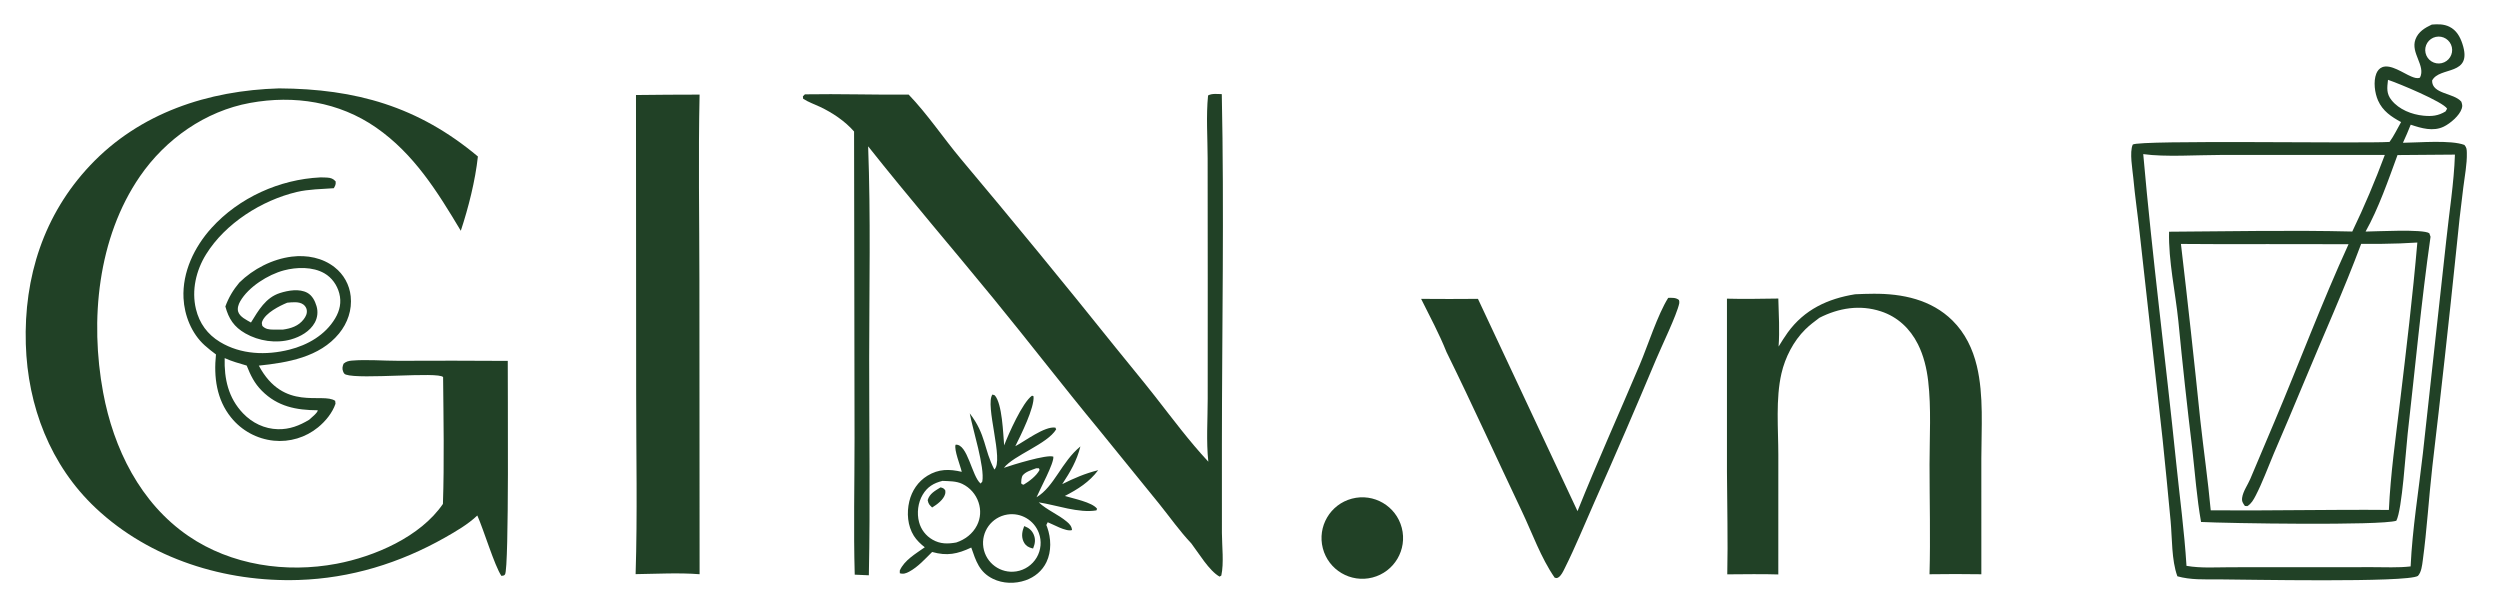
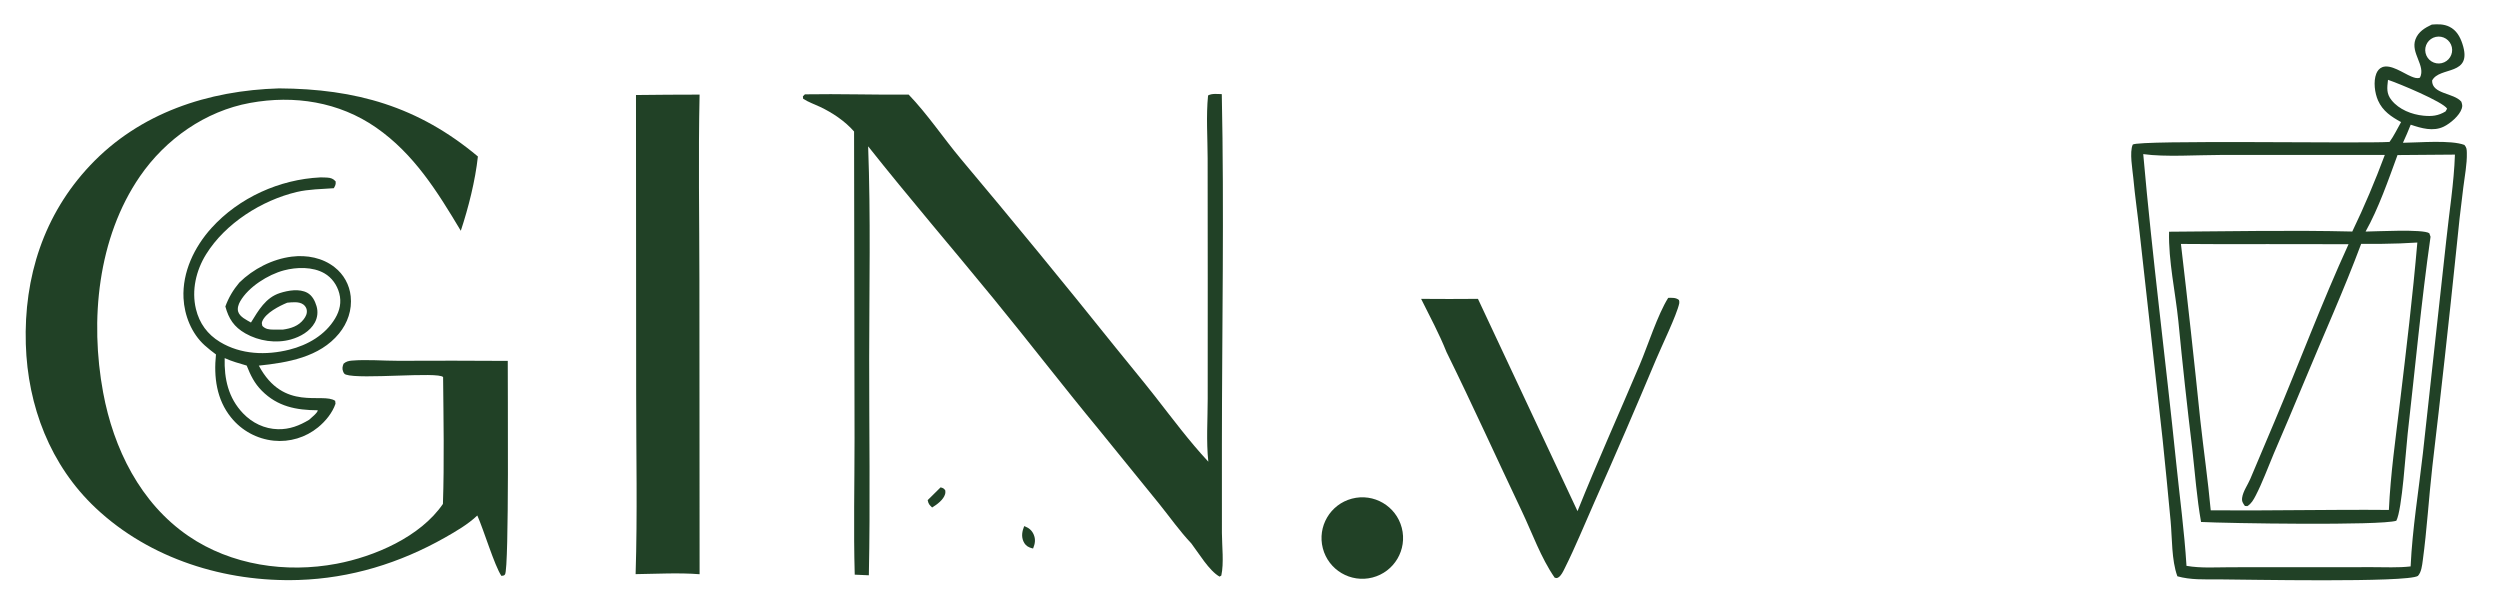
<svg xmlns="http://www.w3.org/2000/svg" version="1.1" style="display: block;" viewBox="0 0 2048 489" width="1073" height="256" preserveAspectRatio="none">
  <path transform="translate(0,0)" fill="rgb(33,65,38)" d="M 1992.12 20.149 C 1997.13 19.739 2001.94 19.657 2006.55 21.922 C 2012.26 24.722 2015.24 30.002 2017.17 35.838 C 2026.07 62.746 1998.36 54.096 1992.37 66.061 C 1992.25 77.322 2010.05 75.957 2016.34 83.389 C 2017.04 85.734 2017.42 86.716 2016.65 89.077 C 2014.78 94.844 2007.31 101.17 2002.02 103.769 C 1993.3 108.058 1983.48 105.138 1974.85 102.225 C 1972.91 107.259 1970.73 112.149 1968.49 117.055 C 1981.34 116.945 2007.64 114.584 2018.84 118.822 C 2020.74 121.025 2020.75 122.465 2020.83 125.365 C 2021.07 134.581 2019.04 144.574 2017.93 153.734 C 2015.78 170.509 2013.9 187.316 2012.28 204.149 C 2006.15 263.614 1999.58 323.033 1992.59 382.403 C 1989.68 408.056 1988.19 434.028 1984.72 459.586 C 1984.19 463.563 1983.58 469.157 1980.76 472.152 C 1972.03 477.838 1838.35 475.092 1816.82 474.987 C 1805.71 475.001 1794.51 475.494 1783.72 472.464 L 1783.63 472.228 C 1778.89 459.169 1779.47 441.25 1778.18 427.314 C 1776.11 404.937 1773.92 382.571 1771.61 360.218 L 1752.72 190.146 C 1751.14 175.441 1748.96 160.81 1747.62 146.075 C 1746.98 138.995 1744.31 124.727 1747.16 118.527 C 1752.46 114.573 1934.03 117.789 1957.5 116.367 C 1961.1 111.466 1963.94 105.383 1966.97 100.079 C 1959 95.761 1951.93 91.061 1948.11 82.438 C 1945.37 76.272 1944.14 66.81 1946.65 60.391 C 1947.56 58.078 1949.15 56.026 1951.52 55.085 C 1958.44 52.326 1968.81 60.048 1975.3 62.705 C 1977.55 63.626 1980.07 64.64 1982.44 63.649 C 1987.36 53.902 1974.58 43.538 1978.74 32.282 C 1981.03 26.078 1986.43 22.817 1992.12 20.149 z M 1934.27 199.93 C 1920.03 238.113 1903.12 275.438 1887.54 313.104 C 1879.33 332.889 1870.98 352.619 1862.51 372.293 C 1857.71 383.636 1853.44 395.536 1847.78 406.453 C 1846.08 409.728 1844.28 412.938 1841.07 414.932 L 1839.05 414.817 C 1837.32 412.454 1836.33 411.015 1836.77 407.976 C 1837.53 402.774 1841.34 397.534 1843.4 392.718 L 1863.31 345.575 C 1883.66 297.333 1902.16 247.804 1923.93 200.205 L 1857.5 200.12 C 1833.87 200.234 1810.24 200.189 1786.62 199.987 C 1792.27 248.082 1797.55 296.217 1802.48 344.391 C 1805.2 369.05 1808.77 393.701 1811.03 418.394 C 1859.67 418.801 1908.33 417.646 1956.97 418.073 C 1958.32 388.591 1962.53 359.175 1966.04 329.889 C 1971.25 286.394 1976.52 242.459 1980.28 198.835 L 1966.18 199.56 C 1955.55 199.941 1944.91 200.064 1934.27 199.93 z M 1791.17 463.897 C 1802.91 465.986 1815.93 465.037 1827.84 465.041 L 1887.33 465.031 L 1943.28 464.976 C 1953.57 464.959 1964.56 465.564 1974.78 464.37 C 1976.22 433.342 1981.36 402.351 1984.85 371.496 L 2003.96 197.157 C 2006.38 173.997 2010.31 149.945 2011.08 126.755 L 1964.04 127.126 C 1956.52 147.632 1948.53 170.818 1937.88 189.849 C 1945.59 189.807 1985.17 187.618 1990.09 191.229 L 1991.1 194.099 C 1983.48 247.721 1978.46 302.006 1972.34 355.83 C 1970.8 369.331 1967.84 418.006 1963.07 426.928 C 1950.34 431.044 1824.28 429.055 1803.1 427.928 C 1799.59 408.109 1798.14 387.815 1795.88 367.816 C 1791.66 332.99 1787.86 298.112 1784.5 263.192 C 1782.07 239.267 1776.31 213.921 1776.9 189.971 C 1826.78 189.671 1877.14 188.596 1926.99 189.817 C 1936.78 169.51 1945.77 148.143 1953.64 127.022 L 1818.86 127.041 C 1800.12 127.04 1773.53 128.882 1755.74 126.343 C 1763.18 210.905 1774.13 295.278 1782.77 379.744 C 1785.63 407.725 1789.46 435.823 1791.17 463.897 z M 1995.4 30.245 C 1989.43 31.558 1985.67 37.472 1987.01 43.433 C 1988.35 49.394 1994.28 53.132 2000.23 51.769 C 2006.15 50.414 2009.87 44.527 2008.54 38.6 C 2007.2 32.674 2001.33 28.939 1995.4 30.245 z M 1956.24 65.449 C 1955.53 72.057 1954.76 76.704 1959.23 82.227 C 1965.39 89.843 1975.67 93.873 1985.22 94.835 C 1992.17 95.536 1997.4 94.984 2003.39 91.362 L 2004.69 89.093 C 2001.48 83.535 1964.78 68.252 1956.24 65.449 z" />
  <path transform="translate(0,0)" fill="rgb(33,65,38)" d="M 228.585 72.461 C 291.432 72.826 342.601 87.279 391.491 128.288 C 389.354 148.107 383.747 170.281 377.492 189.202 C 358.449 157.346 339.219 126.183 308.093 104.567 C 277.713 83.468 241.016 77.784 204.851 84.378 C 168.162 91.067 135.631 114.056 114.666 144.539 C 79.969 194.986 73.551 262.676 84.482 321.751 C 93.003 367.801 114.927 412.453 154.365 439.447 C 189.42 463.441 234.418 470.004 275.778 462.176 C 306.796 456.305 344.412 440.131 362.849 413.147 C 363.996 378.556 363.316 343.759 362.986 309.146 C 359.114 304.537 295.286 311.249 283.354 307.122 C 282.116 306.694 281.69 305.992 281.171 304.798 C 280.122 302.382 280.524 300.468 281.461 298.159 C 283.497 296.387 285.55 295.868 288.181 295.643 C 300.425 294.596 313.998 295.821 326.386 295.798 C 356.244 295.648 386.102 295.674 415.959 295.875 C 415.843 315.269 417.172 465.945 413.709 470.932 C 412.908 472.085 412.028 471.927 410.731 472.13 C 405.026 463.569 396.329 434.545 391.018 422.618 C 383.484 429.816 373.511 435.63 364.501 440.735 C 327.533 461.678 287.207 474.13 244.614 475.487 C 184.461 477.404 122.862 458.27 78.559 416.651 C 41.155 381.515 22.691 332.9 21.147 282.17 C 19.474 227.191 35.837 175.872 73.906 135.521 C 114.542 92.448 170.628 74.159 228.585 72.461 z" />
  <path transform="translate(0,0)" fill="rgb(33,65,38)" d="M 659.374 77.335 C 687.703 76.839 716.037 77.827 744.378 77.554 C 759.802 93.609 772.76 113.105 787.096 130.252 C 829.984 181.322 872.268 232.896 913.94 284.963 C 924.661 298.336 935.689 311.488 946.245 324.988 C 960.324 342.993 974.267 361.785 989.855 378.508 C 988.069 361.778 989.339 343.889 989.351 327.013 L 989.384 228.413 L 989.296 129.679 C 989.266 112.901 987.959 94.903 989.648 78.262 C 992.768 76.471 997.369 77.104 1000.89 77.178 C 1002.89 173.019 1001.04 269.223 1000.98 365.1 L 1000.99 436.952 C 1001.02 447.54 1002.74 461.639 1000.5 471.851 L 999.086 472.738 C 990.501 467.977 981.893 453.3 975.891 445.472 C 966.594 435.66 958.401 424.032 949.923 413.465 L 900.209 352.178 C 870.977 316.772 843.03 280.452 813.98 244.922 C 779.863 203.195 744.638 162.195 711.182 119.963 C 713.325 177.67 712.092 235.969 712.024 293.75 C 711.954 353.008 712.979 412.412 711.763 471.647 L 700.193 471.128 C 699.151 434.103 700.045 396.797 700.041 359.743 L 699.654 107.805 C 692.305 99.355 681.836 92.337 671.749 87.589 C 667.153 85.426 662.2 83.743 657.933 80.965 L 657.72 78.999 L 659.374 77.335 z" />
  <path transform="translate(0,0)" fill="rgb(33,65,38)" d="M 520.999 77.9 C 538.367 77.688 555.736 77.575 573.105 77.561 C 571.998 128.264 572.923 179.16 572.949 229.887 L 573.111 470.774 C 556.032 469.426 537.852 470.474 520.695 470.703 C 522.238 421.277 521.134 371.512 521.145 322.042 L 520.999 77.9 z" />
-   <path transform="translate(0,0)" fill="rgb(33,65,38)" d="M 1519.71 241.25 C 1524.73 241.007 1529.74 240.867 1534.76 240.83 C 1558.43 240.674 1582.09 245.573 1599.49 262.797 C 1609.83 273.034 1616.07 286.001 1619.43 300.047 C 1625.2 324.178 1623.12 351.191 1623.11 375.884 L 1623.12 470.797 C 1608.96 470.578 1594.81 470.576 1580.66 470.793 C 1581.49 440.775 1580.68 410.65 1580.68 380.615 C 1580.68 358.175 1582.17 334.599 1579.56 312.337 C 1578.35 301.998 1575.86 291.52 1571.16 282.181 C 1564.76 269.435 1554.54 259.731 1540.81 255.25 C 1523.56 249.621 1506.33 252.476 1490.45 260.543 C 1486.46 263.543 1482.4 266.581 1478.85 270.102 C 1469.21 279.647 1462.4 292.983 1459.37 306.141 C 1454.56 326.977 1456.79 351.573 1456.81 372.954 L 1456.79 470.956 C 1442.89 470.475 1428.89 470.844 1414.98 470.87 C 1415.59 442.812 1414.84 414.672 1414.72 386.604 L 1414.72 244.853 C 1428.73 245.265 1442.79 244.918 1456.8 244.753 C 1457.16 257.821 1457.96 271.075 1457.02 284.12 C 1459.43 280.253 1461.82 276.318 1464.49 272.629 C 1478.1 253.84 1497.24 244.878 1519.71 241.25 z" />
  <path transform="translate(0,0)" fill="rgb(33,65,38)" d="M 1366.6 244.186 C 1369.89 244.172 1372.8 243.854 1375.4 245.952 C 1375.68 246.858 1375.83 247.794 1375.63 248.736 C 1373.64 258.199 1361.01 284.213 1356.73 294.507 C 1340.25 333.846 1323.34 373.005 1306.01 411.978 C 1298.04 429.902 1290.59 448.386 1281.81 465.916 C 1280.58 468.387 1278.94 472.027 1276.5 473.448 C 1275.28 474.155 1274.87 473.94 1273.57 473.574 C 1262.33 457.355 1255.17 436.95 1246.67 419.068 C 1226.03 375.599 1206.2 331.768 1184.96 288.583 C 1179.06 273.742 1171.27 259.317 1164.18 245.019 C 1179.7 245.155 1195.22 245.153 1210.74 245.013 L 1292.3 419.054 C 1308.42 378.793 1326.33 339.105 1343.22 299.149 C 1349.85 283.449 1358 257.831 1366.6 244.186 z" />
-   <path transform="translate(0,0)" fill="rgb(33,65,38)" d="M 822.599 365.138 C 826.163 355.838 837.593 329.907 845.433 324.384 L 846.67 324.852 C 847.612 334.1 836.111 357.028 831.745 365.817 C 839.388 361.876 855.878 349.156 864.578 350.585 L 865.2 352.021 C 857.904 364.096 830.388 373.278 822.414 383.545 C 828.998 381.234 857.694 372.33 862.892 374.372 C 863.653 379.564 851.89 401.092 849.122 407.677 C 863.718 398.943 869.491 378.75 885.072 366.005 C 882.04 377.916 876.866 386.733 870.166 396.919 C 879.921 392.007 889.042 388.109 899.641 385.475 C 892.361 395.224 883.017 401.07 872.338 406.611 C 878.734 408.663 894.756 411.673 898.718 417.095 L 898.212 418.424 C 883.85 420.908 865.433 414.082 850.941 411.848 C 857.755 418.237 866.937 421.744 874.057 427.785 C 876.312 429.699 877.975 431.583 878.196 434.552 C 873.343 436.218 862.244 429.576 857.381 427.745 L 858.289 428.16 L 857.144 430.417 C 857.391 431.003 857.623 431.595 857.839 432.193 C 861.099 441.225 861.47 451.97 857.283 460.777 C 853.851 467.996 847.619 473.179 840.11 475.776 C 831.538 478.742 821.658 478.56 813.45 474.551 C 802.216 469.064 799.488 459.886 795.659 448.901 C 784.266 454.242 775.875 455.981 763.609 452.533 C 757.846 458.225 751.998 464.815 744.801 468.678 C 742.174 470.089 739.982 470.849 737.121 469.974 L 737.102 467.752 C 740.793 459.287 750.288 453.853 757.58 448.681 C 754.316 446.174 750.812 442.784 748.628 439.299 C 743.443 431.026 742.675 420.418 744.892 411.081 C 746.963 402.357 752.047 394.758 759.737 390.031 C 768.972 384.356 777.752 384.455 787.872 386.825 C 786.722 381.711 781.392 368.747 782.806 364.595 C 792.714 363.598 796.14 390.606 803.318 396.427 L 804.69 394.838 C 806.862 383.083 796.859 352.199 794.41 338.876 C 807.992 356.626 805.807 368.123 814.572 384.95 C 822.594 377.685 806.642 331.815 813.028 323.43 L 814.921 324.116 C 821.056 330.96 821.767 355.667 822.599 365.138 z M 783.331 444.766 C 790.572 442.392 796.833 437.623 800.34 430.717 C 803.339 424.812 803.716 418.11 801.616 411.853 C 799.421 405.212 794.619 399.75 788.314 396.723 C 783.362 394.336 777.455 394.518 772.058 394.245 C 764.853 396.065 759.716 399.077 755.844 405.614 C 751.994 412.113 750.948 420.719 752.88 427.998 C 754.478 434.113 758.477 439.325 763.97 442.451 C 770.27 446.079 776.401 445.994 783.331 444.766 z M 832.578 468.445 C 839.55 467.343 845.662 463.177 849.237 457.092 C 852.812 451.006 853.474 443.639 851.043 437.013 C 847.156 426.422 836.314 420.065 825.173 421.844 C 812.314 423.898 803.551 435.983 805.594 448.844 C 807.638 461.705 819.715 470.478 832.578 468.445 z M 838.553 397.377 C 843.175 394.597 849.068 390.161 851.604 385.271 L 851.105 383.935 L 848.924 383.873 C 845.106 385.355 839.917 386.671 837.497 390.152 C 836.742 392.23 836.549 393.969 836.538 396.173 C 837.288 397.135 837.352 397.123 838.553 397.377 z" />
-   <path transform="translate(0,0)" fill="rgb(33,65,38)" d="M 770.534 399.554 C 772.608 400.156 773.009 400.237 774.339 401.944 C 774.484 402.922 774.559 403.926 774.297 404.892 C 772.986 409.722 767.608 413.616 763.591 416.07 C 761.305 413.79 760.611 413.303 759.951 410.018 C 761.475 404.656 766.064 402.34 770.534 399.554 z" />
+   <path transform="translate(0,0)" fill="rgb(33,65,38)" d="M 770.534 399.554 C 772.608 400.156 773.009 400.237 774.339 401.944 C 774.484 402.922 774.559 403.926 774.297 404.892 C 772.986 409.722 767.608 413.616 763.591 416.07 C 761.305 413.79 760.611 413.303 759.951 410.018 z" />
  <path transform="translate(0,0)" fill="rgb(33,65,38)" d="M 839.016 431.333 C 839.237 431.409 839.458 431.489 839.677 431.571 C 842.896 432.794 845.368 434.928 846.758 438.133 C 848.539 442.244 847.923 445.68 846.303 449.7 C 845.289 449.493 844.255 449.142 843.297 448.754 C 840.927 447.795 839.302 446.009 838.319 443.68 C 836.547 439.482 837.401 435.399 839.016 431.333 z" />
  <path transform="translate(0,0)" fill="rgb(33,65,38)" d="M 262.326 145.447 C 264.269 145.453 266.219 145.47 268.158 145.607 C 271.031 145.809 273.001 146.483 274.958 148.728 C 275.195 151.369 274.679 152.038 273.462 154.301 C 263.7 155.007 252.734 155.125 243.229 157.375 C 214.442 164.189 184.595 183.068 168.844 208.456 C 160.609 221.728 156.817 237.987 160.513 253.365 C 163.322 265.049 169.957 274.161 180.24 280.374 C 197.351 290.711 217.983 291.448 237.008 286.674 C 252.068 282.895 266.452 274.67 274.559 261.017 C 278.399 254.549 279.875 247.753 277.903 240.373 C 276.103 233.633 271.821 227.569 265.738 224.065 C 256.227 218.586 243.018 218.893 232.63 221.649 C 219.644 225.095 203.535 235.192 196.767 247.039 C 195.373 249.48 194.252 252.724 195.113 255.53 C 196.42 259.793 201.971 262.341 205.592 264.41 C 211.734 254.535 217.569 243.968 229.388 240.218 C 236.129 238.079 245.164 236.5 251.69 240.008 C 255.745 242.188 258.028 246.65 259.283 250.915 C 260.655 255.436 260.153 260.319 257.891 264.467 C 253.912 271.699 246.013 276.131 238.3 278.3 C 226.061 281.742 212.02 279.632 201.006 273.342 C 191.657 268.003 187.353 261.343 184.621 251.266 C 187.287 243.915 191.049 237.63 196.067 231.662 C 207.427 220.471 223.178 212.357 239.061 210.396 C 251.317 208.883 264.256 211.29 274.104 219.098 C 281.559 224.906 286.322 233.503 287.292 242.903 C 288.484 254.055 284.799 264.801 277.755 273.42 C 261.823 292.918 235.548 297.295 212.028 299.754 C 232.373 337.84 264.16 321.392 274.59 328.634 L 274.837 331.019 C 272.28 338.504 266.652 345.372 260.563 350.343 C 250.394 358.679 237.321 362.616 224.239 361.282 C 210.522 359.875 197.941 353.03 189.307 342.277 C 177.326 327.479 175.031 308.936 176.921 290.585 C 173.756 288.24 170.592 285.75 167.665 283.112 C 156.965 273.47 151.036 258.629 150.335 244.44 C 149.279 223.033 159.212 202.408 173.352 186.806 C 195.82 162.015 229.067 147.049 262.326 145.447 z M 253.269 344.126 C 254.971 342.495 260.251 338.437 260.33 336.354 C 242.632 336.269 227.402 333.342 214.483 320.344 C 208.36 314.183 205.234 307.617 202.084 299.701 C 195.996 297.899 189.826 296.257 184.049 293.581 C 183.593 310.57 187.008 326.191 199.067 338.832 C 206.642 346.773 216.665 351.623 227.703 351.879 C 237.232 352.1 245.283 348.941 253.269 344.126 z M 231.609 270.24 C 238.282 269.312 244.554 267.339 248.787 261.769 C 250.512 259.499 251.74 257.039 251.296 254.107 C 251.037 252.402 249.956 250.751 248.571 249.699 C 245.044 247.022 239.378 247.792 235.286 248.17 C 228.728 250.878 217.755 256.472 214.891 263.309 C 214.227 264.893 214.563 265.554 214.906 267.184 C 217.539 269.924 220.267 270.151 223.836 270.221 C 226.427 270.263 229.018 270.269 231.609 270.24 z" />
  <path transform="translate(0,0)" fill="rgb(33,65,38)" d="M 1107.49 408.809 C 1125.37 404.101 1143.68 414.817 1148.33 432.715 C 1152.98 450.614 1142.2 468.884 1124.29 473.474 C 1106.46 478.042 1088.29 467.327 1083.66 449.512 C 1079.04 431.697 1089.69 413.496 1107.49 408.809 z" />
</svg>